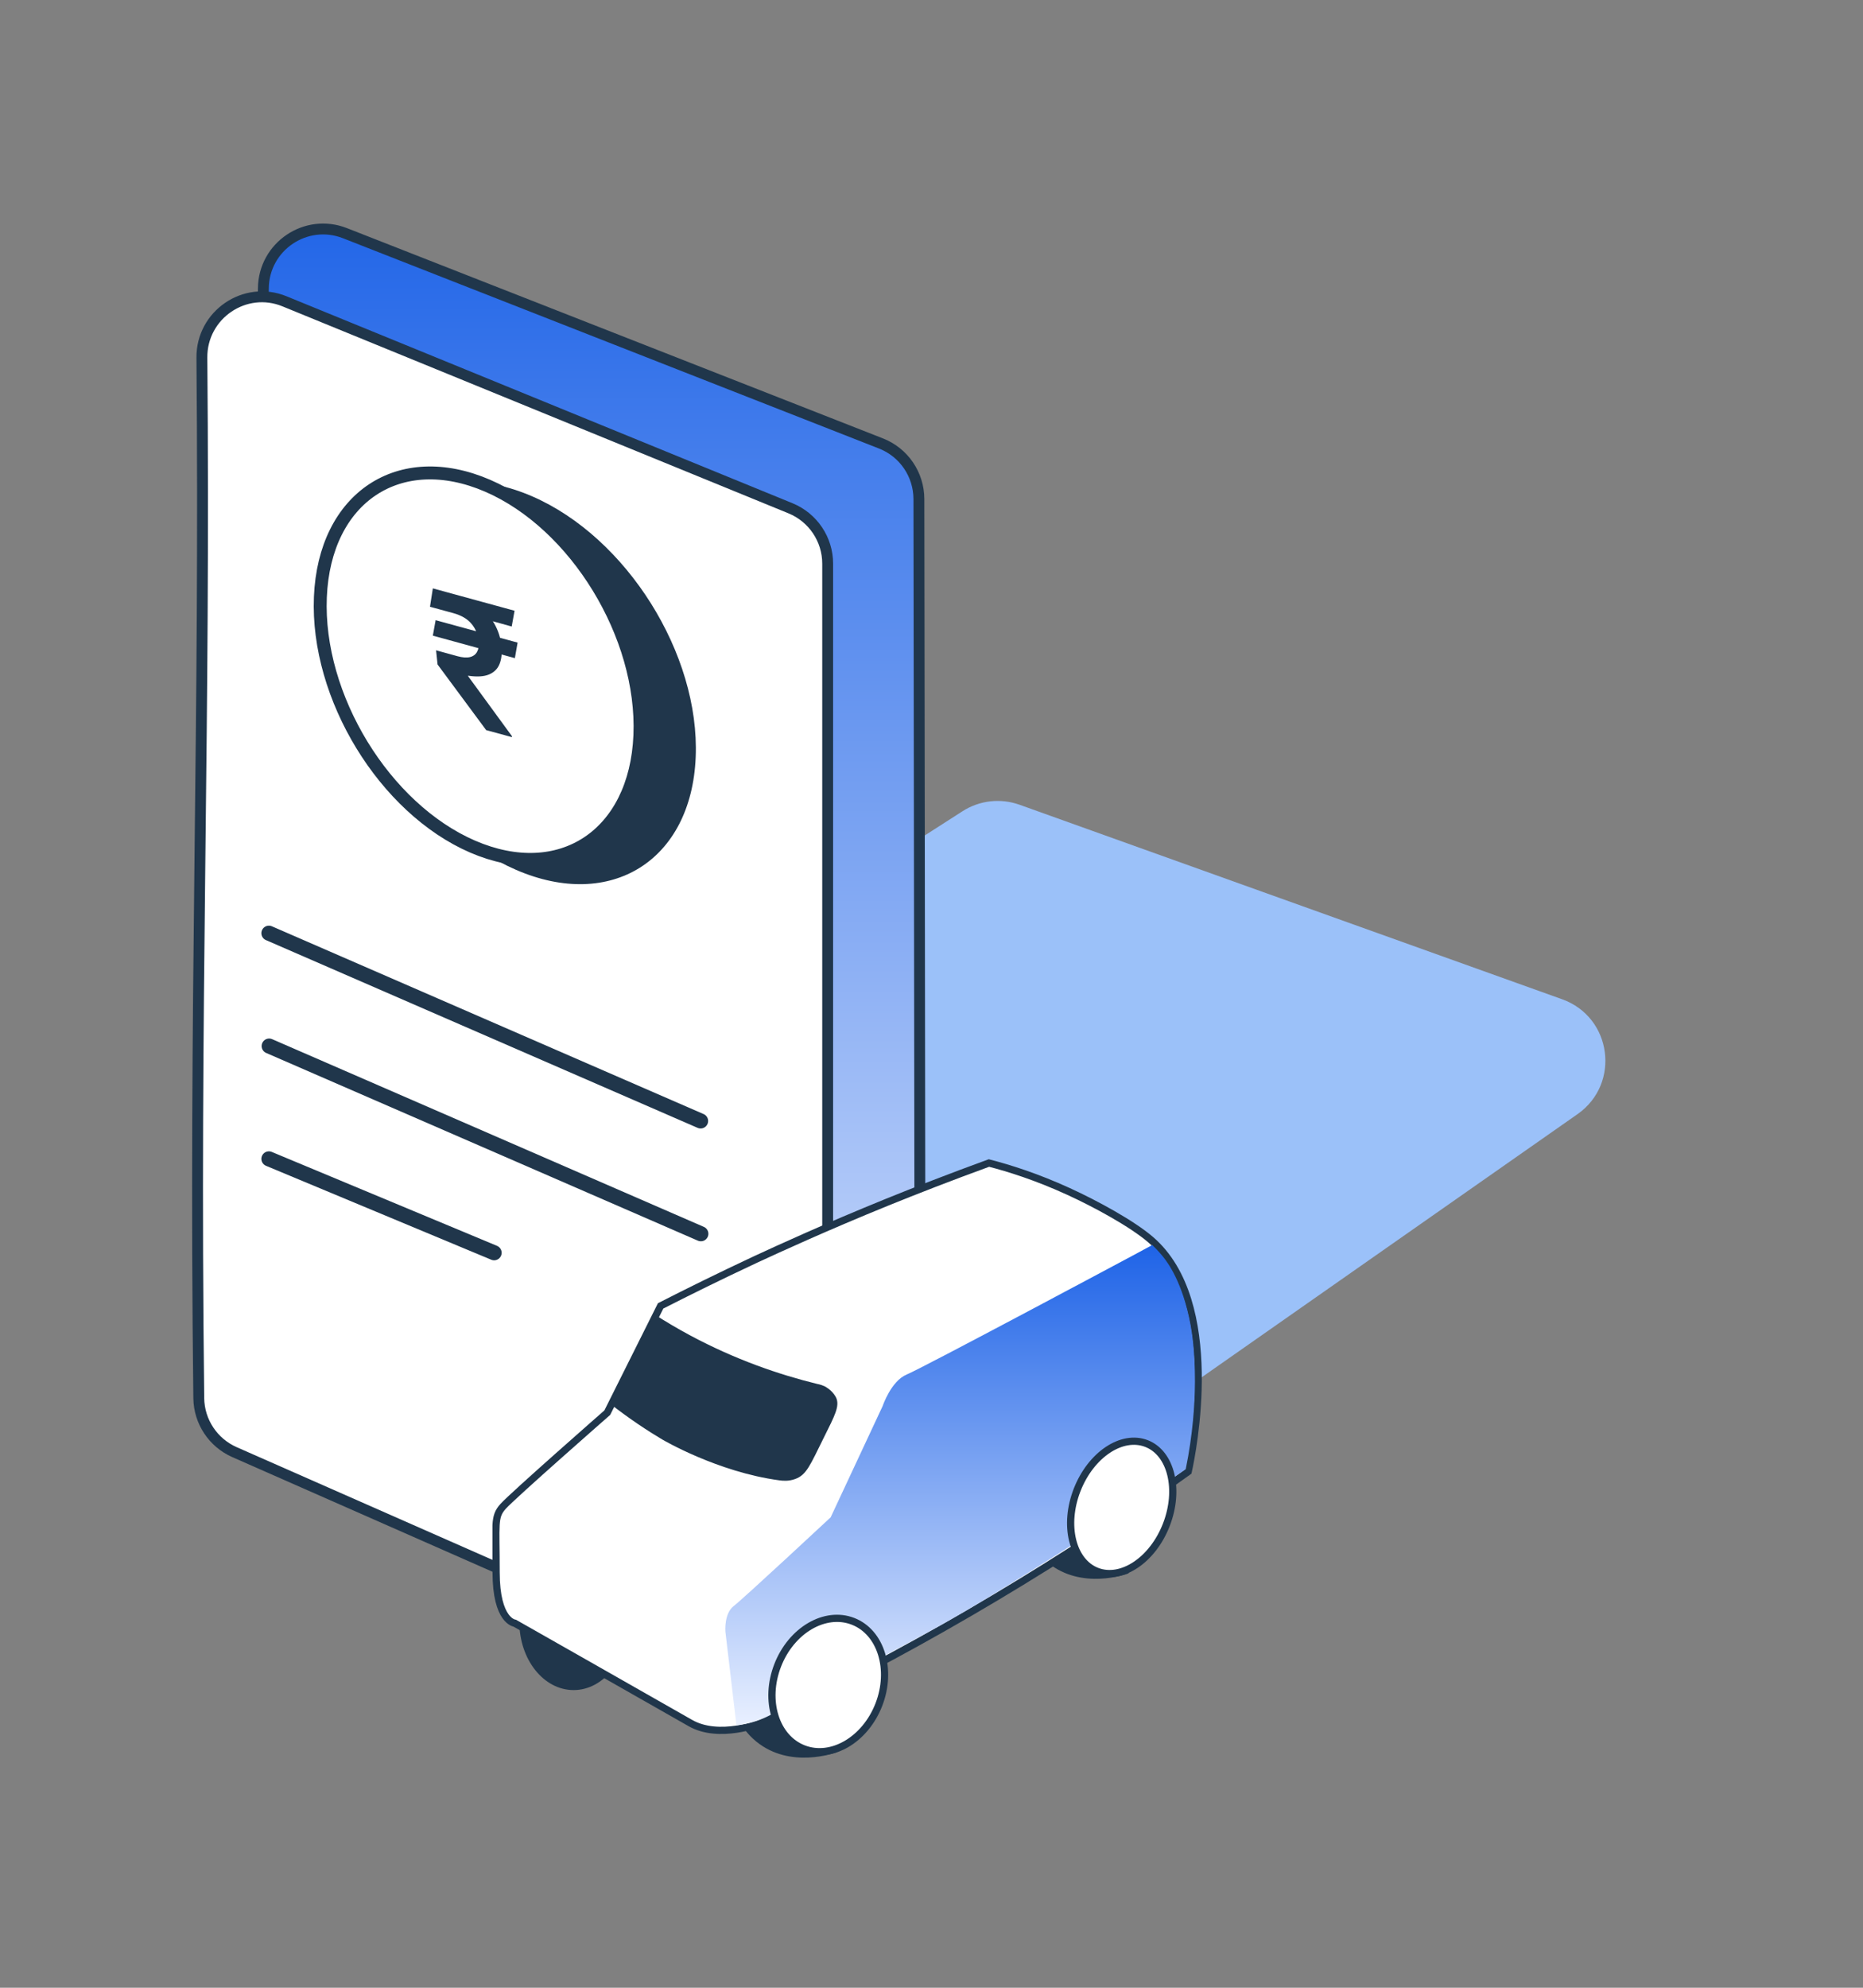
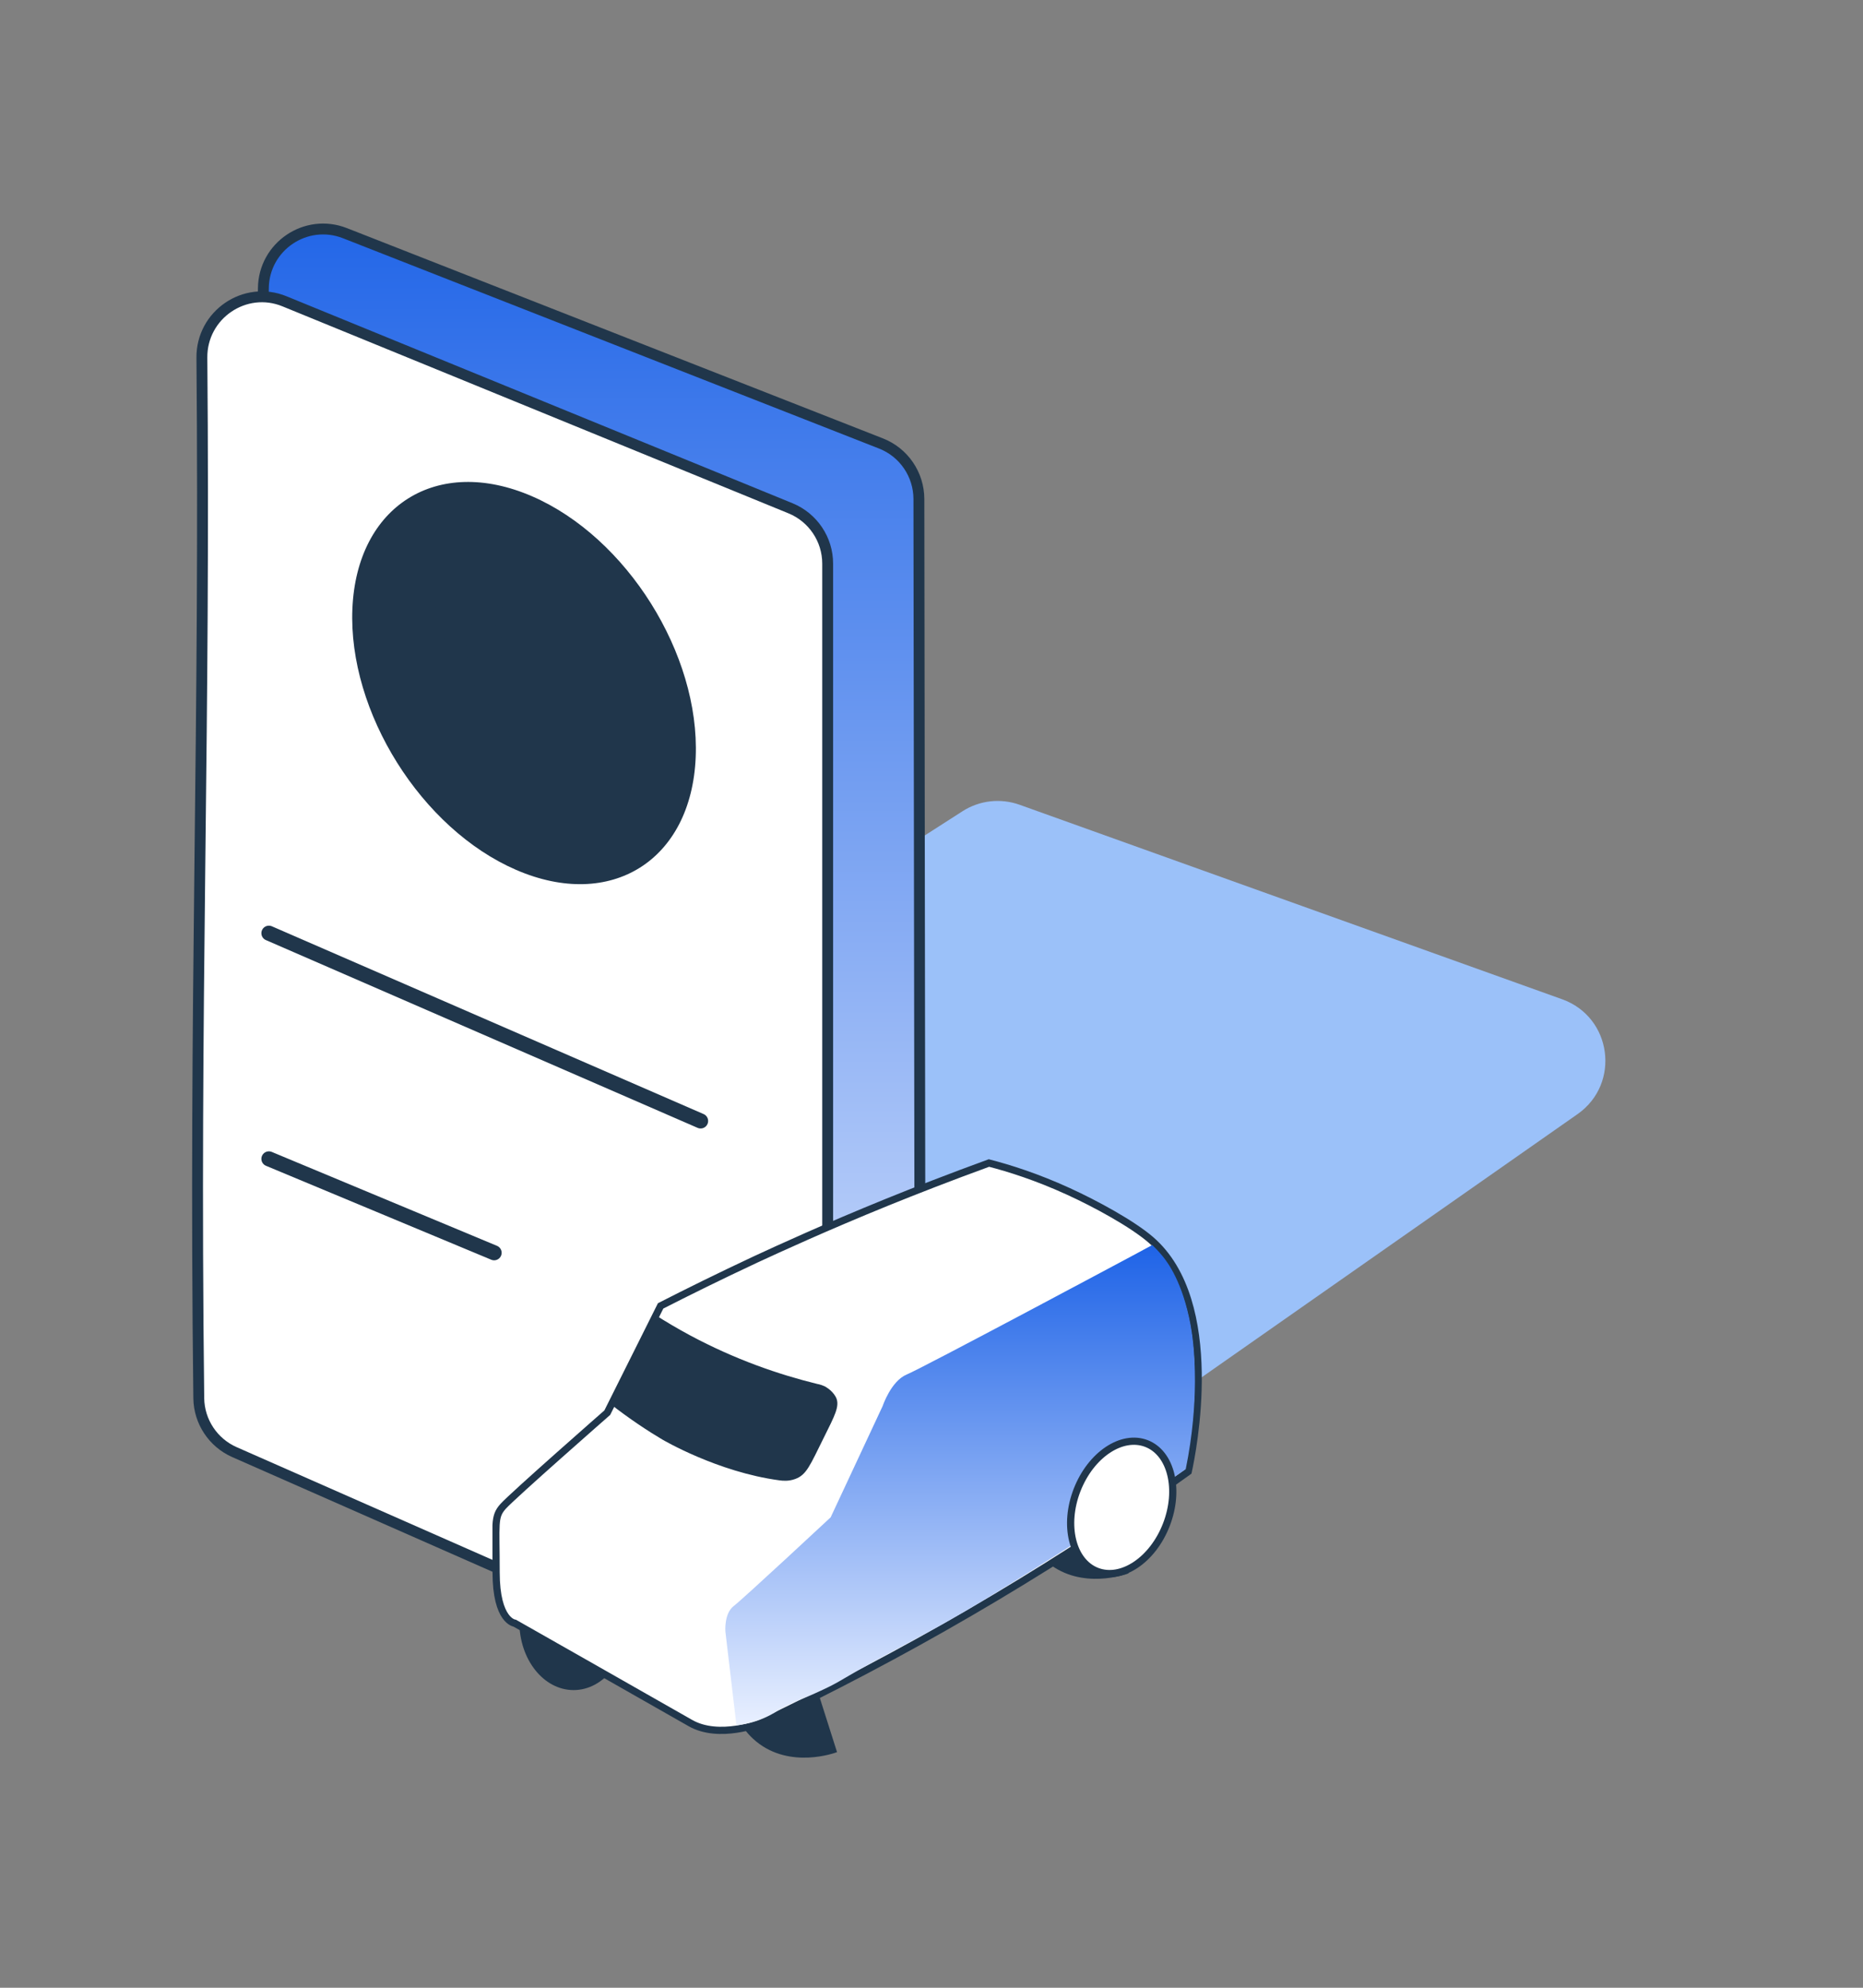
<svg xmlns="http://www.w3.org/2000/svg" width="30" height="32" viewBox="0 0 30 32" fill="none">
  <rect x="0" y="0" width="30" height="32" fill="#808080" stroke="none" />
  <path d="M5.491 19.533L7.378 18.271L15.499 13.06C15.773 12.884 16.113 12.846 16.42 12.956L25.156 16.087C25.958 16.375 26.101 17.447 25.403 17.936L14.966 25.242C14.655 25.459 14.252 25.492 13.91 25.328L5.621 21.352C4.887 21.001 4.815 19.985 5.491 19.533Z" fill="#9BC1F9" />
  <path d="M4.241 4.639C4.249 3.965 4.928 3.508 5.555 3.754L14.186 7.139C14.554 7.283 14.796 7.638 14.797 8.033L14.819 24.334C14.82 25.02 14.124 25.486 13.49 25.225L4.652 21.581C4.288 21.431 4.052 21.074 4.057 20.681L4.241 4.639Z" fill="url(#paint0_linear_7678_101285)" stroke="#20364B" stroke-width="0.175" />
  <path d="M3.251 5.758C3.245 5.067 3.944 4.589 4.582 4.851L12.73 8.183C13.091 8.331 13.328 8.683 13.328 9.074V26.109C13.328 26.804 12.613 27.27 11.977 26.99L3.775 23.377C3.431 23.225 3.206 22.886 3.201 22.51C3.162 19.272 3.188 16.648 3.217 14.052C3.219 13.927 3.22 13.802 3.221 13.677C3.249 11.207 3.277 8.735 3.251 5.758Z" fill="white" stroke="#20364B" stroke-width="0.175" />
  <circle cx="3.011" cy="3.011" r="3.011" transform="matrix(0.918 0.397 -0.042 0.999 5.801 6.793)" fill="#20364B" />
-   <path d="M10.304 11.838C10.237 13.445 9.028 14.242 7.61 13.629C6.193 13.015 5.092 11.219 5.159 9.612C5.226 8.004 6.435 7.207 7.853 7.82C9.271 8.434 10.371 10.23 10.304 11.838Z" fill="white" stroke="#20364B" stroke-width="0.208" />
  <path d="M8.335 10.345L8.291 10.595L6.97 10.233L7.015 9.984L8.335 10.345ZM7.829 11.754L7.046 10.697L7.022 10.469L7.367 10.564C7.449 10.586 7.516 10.591 7.569 10.578C7.621 10.565 7.66 10.536 7.683 10.492C7.707 10.448 7.716 10.392 7.709 10.322C7.698 10.217 7.66 10.124 7.594 10.044C7.528 9.964 7.429 9.906 7.298 9.87L6.924 9.768L6.97 9.472L7.266 9.553C7.434 9.599 7.575 9.663 7.689 9.747C7.805 9.83 7.895 9.927 7.959 10.038C8.023 10.15 8.062 10.271 8.075 10.4C8.086 10.514 8.076 10.611 8.044 10.69C8.013 10.768 7.956 10.824 7.875 10.858C7.794 10.892 7.684 10.899 7.545 10.879L7.534 10.88L8.242 11.849L8.244 11.867L7.829 11.754ZM8.286 9.832L8.24 10.086L7.169 9.788L7.215 9.539L8.286 9.832Z" fill="#20364B" />
  <path d="M4.33 15.023L11.282 18.046" stroke="#20364B" stroke-width="0.242" stroke-linecap="round" />
-   <path d="M4.334 16.84L11.286 19.862" stroke="#20364B" stroke-width="0.242" stroke-linecap="round" />
  <path d="M4.33 18.656L7.957 20.168" stroke="#20364B" stroke-width="0.242" stroke-linecap="round" />
  <g clip-path="url(#clip0_7678_101285)">
    <path d="M13.478 28.207C13.438 28.223 12.724 28.48 12.18 28.038C11.898 27.808 11.802 27.506 11.77 27.378C12.231 27.314 12.693 27.25 13.155 27.188C13.263 27.527 13.371 27.868 13.479 28.207H13.478Z" fill="#20364B" />
    <path d="M18.173 25.329C18.134 25.344 17.42 25.601 16.875 25.159C16.593 24.93 16.497 24.627 16.465 24.499C16.927 24.435 17.388 24.371 17.85 24.309C17.958 24.648 18.066 24.989 18.174 25.329H18.173Z" fill="#20364B" />
    <path d="M9.237 27.208C9.719 27.208 10.11 26.716 10.11 26.108C10.11 25.5 9.719 25.008 9.237 25.008C8.754 25.008 8.363 25.5 8.363 26.108C8.363 26.716 8.754 27.208 9.237 27.208Z" fill="#20364B" />
    <path d="M12.247 27.738C12.247 27.738 11.582 28.005 11.116 27.738C10.651 27.472 8.289 26.131 8.289 26.131C8.289 26.131 7.989 26.101 7.989 25.311C7.989 24.521 7.95 24.421 8.1 24.252C8.25 24.082 9.779 22.742 9.779 22.742L10.638 21.023C11.063 20.806 11.578 20.551 12.168 20.275C12.548 20.099 13.303 19.753 14.282 19.355C14.746 19.167 15.299 18.951 15.925 18.723C16.248 18.806 16.694 18.946 17.203 19.179C17.648 19.382 18.233 19.702 18.529 19.957C19.698 20.962 19.198 23.398 19.134 23.69C19.059 23.744 18.982 23.798 18.905 23.853C16.748 25.372 14.519 26.657 12.248 27.738H12.247Z" fill="white" stroke="#20364B" stroke-width="0.116" stroke-miterlimit="10" />
    <path d="M11.859 27.776L11.681 26.266C11.681 26.266 11.657 25.976 11.815 25.855C11.973 25.734 13.376 24.427 13.376 24.427L14.214 22.634C14.214 22.634 14.348 22.233 14.6 22.128C14.853 22.025 18.302 20.18 18.302 20.18C18.386 20.135 18.471 20.088 18.555 20.043C18.596 20.082 18.654 20.141 18.717 20.217C18.803 20.322 19.042 20.636 19.171 21.327C19.188 21.421 19.245 21.741 19.242 22.26C19.239 22.605 19.21 23.083 19.094 23.651C17.94 24.45 16.926 25.095 16.117 25.592C15.175 26.169 14.993 26.245 14.178 26.69C13.542 27.037 13.55 27.062 13.266 27.195C12.879 27.379 12.763 27.394 12.511 27.548C12.466 27.576 12.357 27.644 12.196 27.7C12.057 27.748 11.937 27.767 11.857 27.775L11.859 27.776Z" fill="url(#paint1_linear_7678_101285)" />
-     <path d="M14.152 27.443C14.372 26.876 14.185 26.275 13.736 26.101C13.286 25.926 12.743 26.244 12.523 26.81C12.303 27.377 12.489 27.977 12.939 28.152C13.389 28.327 13.932 28.009 14.152 27.443Z" fill="white" stroke="#20364B" stroke-width="0.116" stroke-miterlimit="10" />
    <path d="M18.782 24.546C19.002 23.978 18.859 23.393 18.462 23.239C18.065 23.085 17.565 23.42 17.344 23.988C17.124 24.555 17.267 25.141 17.664 25.295C18.061 25.449 18.562 25.114 18.782 24.546Z" fill="white" stroke="#20364B" stroke-width="0.116" stroke-miterlimit="10" />
    <path d="M10.504 21.207C10.684 21.322 10.876 21.436 11.082 21.547C11.819 21.942 12.527 22.184 13.143 22.335C13.143 22.335 13.196 22.343 13.255 22.37C13.255 22.37 13.351 22.418 13.405 22.512C13.468 22.62 13.388 22.767 13.217 23.112C12.99 23.571 12.94 23.701 12.783 23.756C12.692 23.789 12.611 23.781 12.559 23.774C11.571 23.642 10.694 23.124 10.694 23.124C10.47 22.991 10.176 22.8 9.848 22.543" fill="#20364B" />
    <path d="M10.504 21.207C10.684 21.322 10.876 21.436 11.082 21.547C11.819 21.942 12.527 22.184 13.143 22.335C13.143 22.335 13.196 22.343 13.255 22.37C13.255 22.37 13.351 22.418 13.405 22.512C13.468 22.62 13.388 22.767 13.217 23.112C12.99 23.571 12.94 23.701 12.783 23.756C12.692 23.789 12.611 23.781 12.559 23.774C11.571 23.642 10.694 23.124 10.694 23.124C10.47 22.991 10.176 22.8 9.848 22.543" stroke="#20364B" stroke-width="0.116" stroke-miterlimit="10" />
  </g>
  <defs>
    <linearGradient id="paint0_linear_7678_101285" x1="9.435" y1="3.117" x2="9.435" y2="25.905" gradientUnits="userSpaceOnUse">
      <stop stop-color="#1E63E7" />
      <stop offset="1" stop-color="#E9F0FF" />
    </linearGradient>
    <linearGradient id="paint1_linear_7678_101285" x1="15.461" y1="20.043" x2="15.461" y2="27.776" gradientUnits="userSpaceOnUse">
      <stop stop-color="#1E63E7" />
      <stop offset="1" stop-color="#E9F0FF" />
    </linearGradient>
    <clipPath id="clip0_7678_101285">
      <rect width="11.427" height="9.637" fill="white" transform="translate(7.93 18.66)" />
    </clipPath>
  </defs>
</svg>